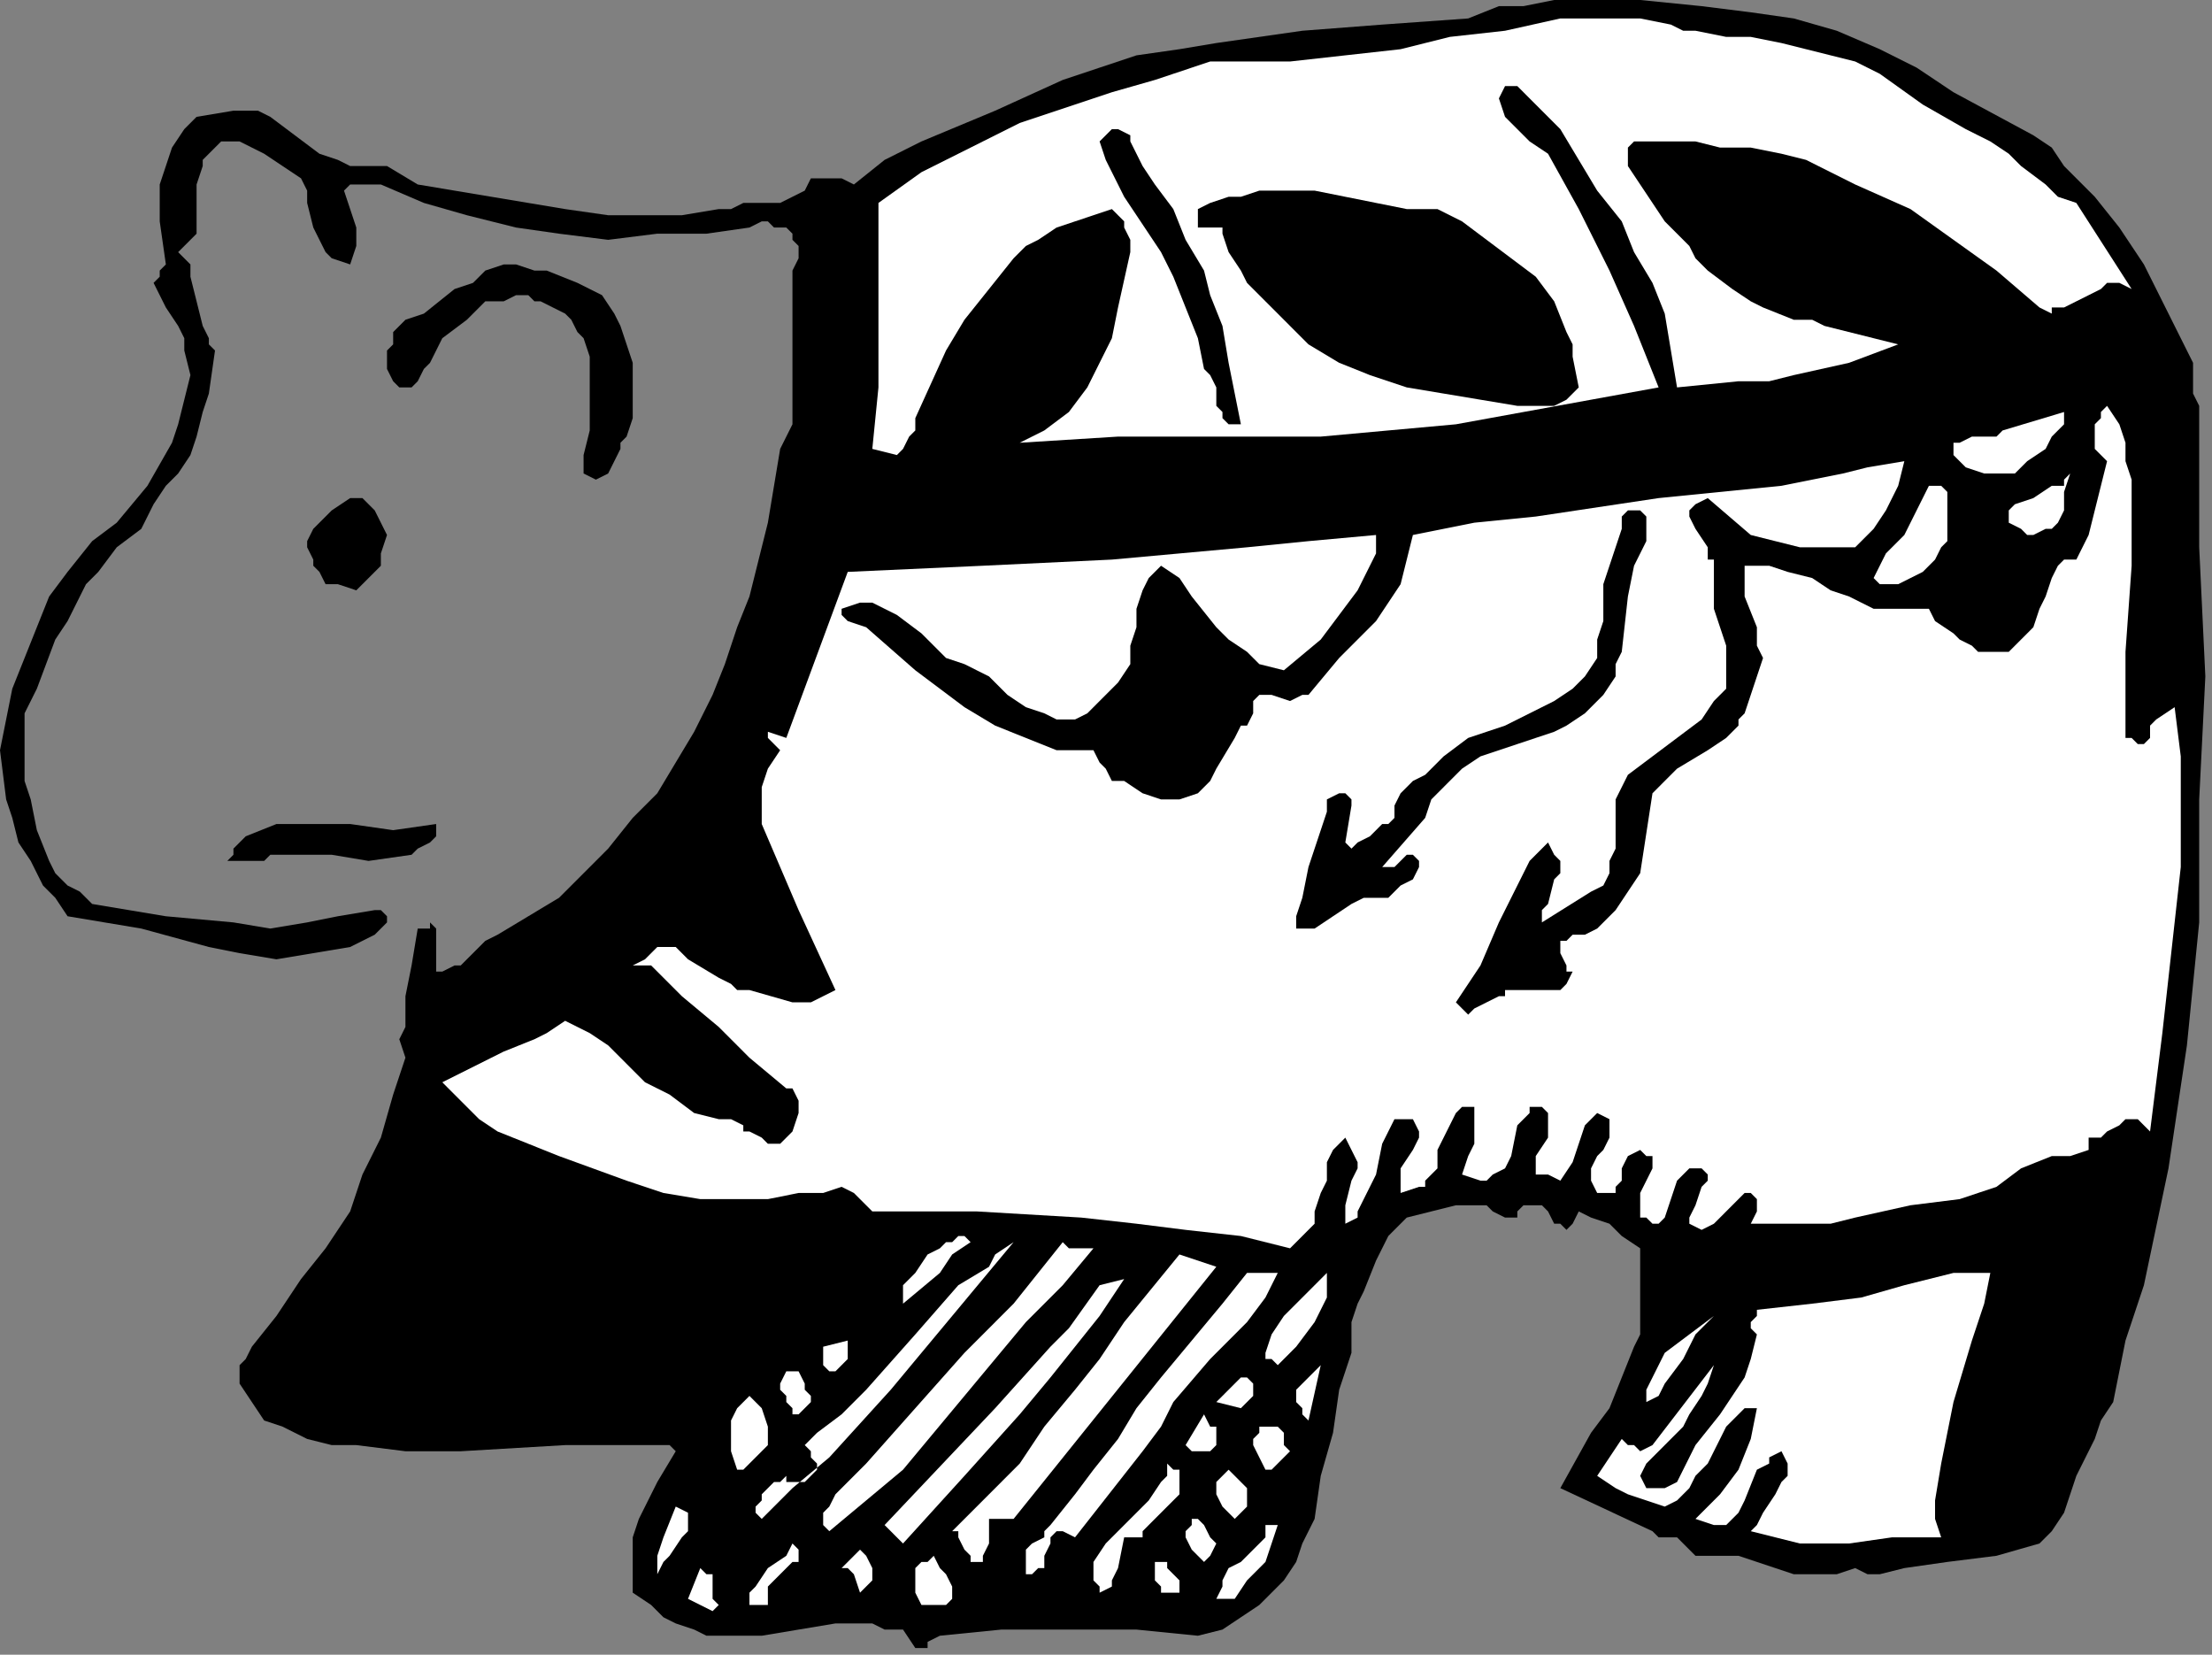
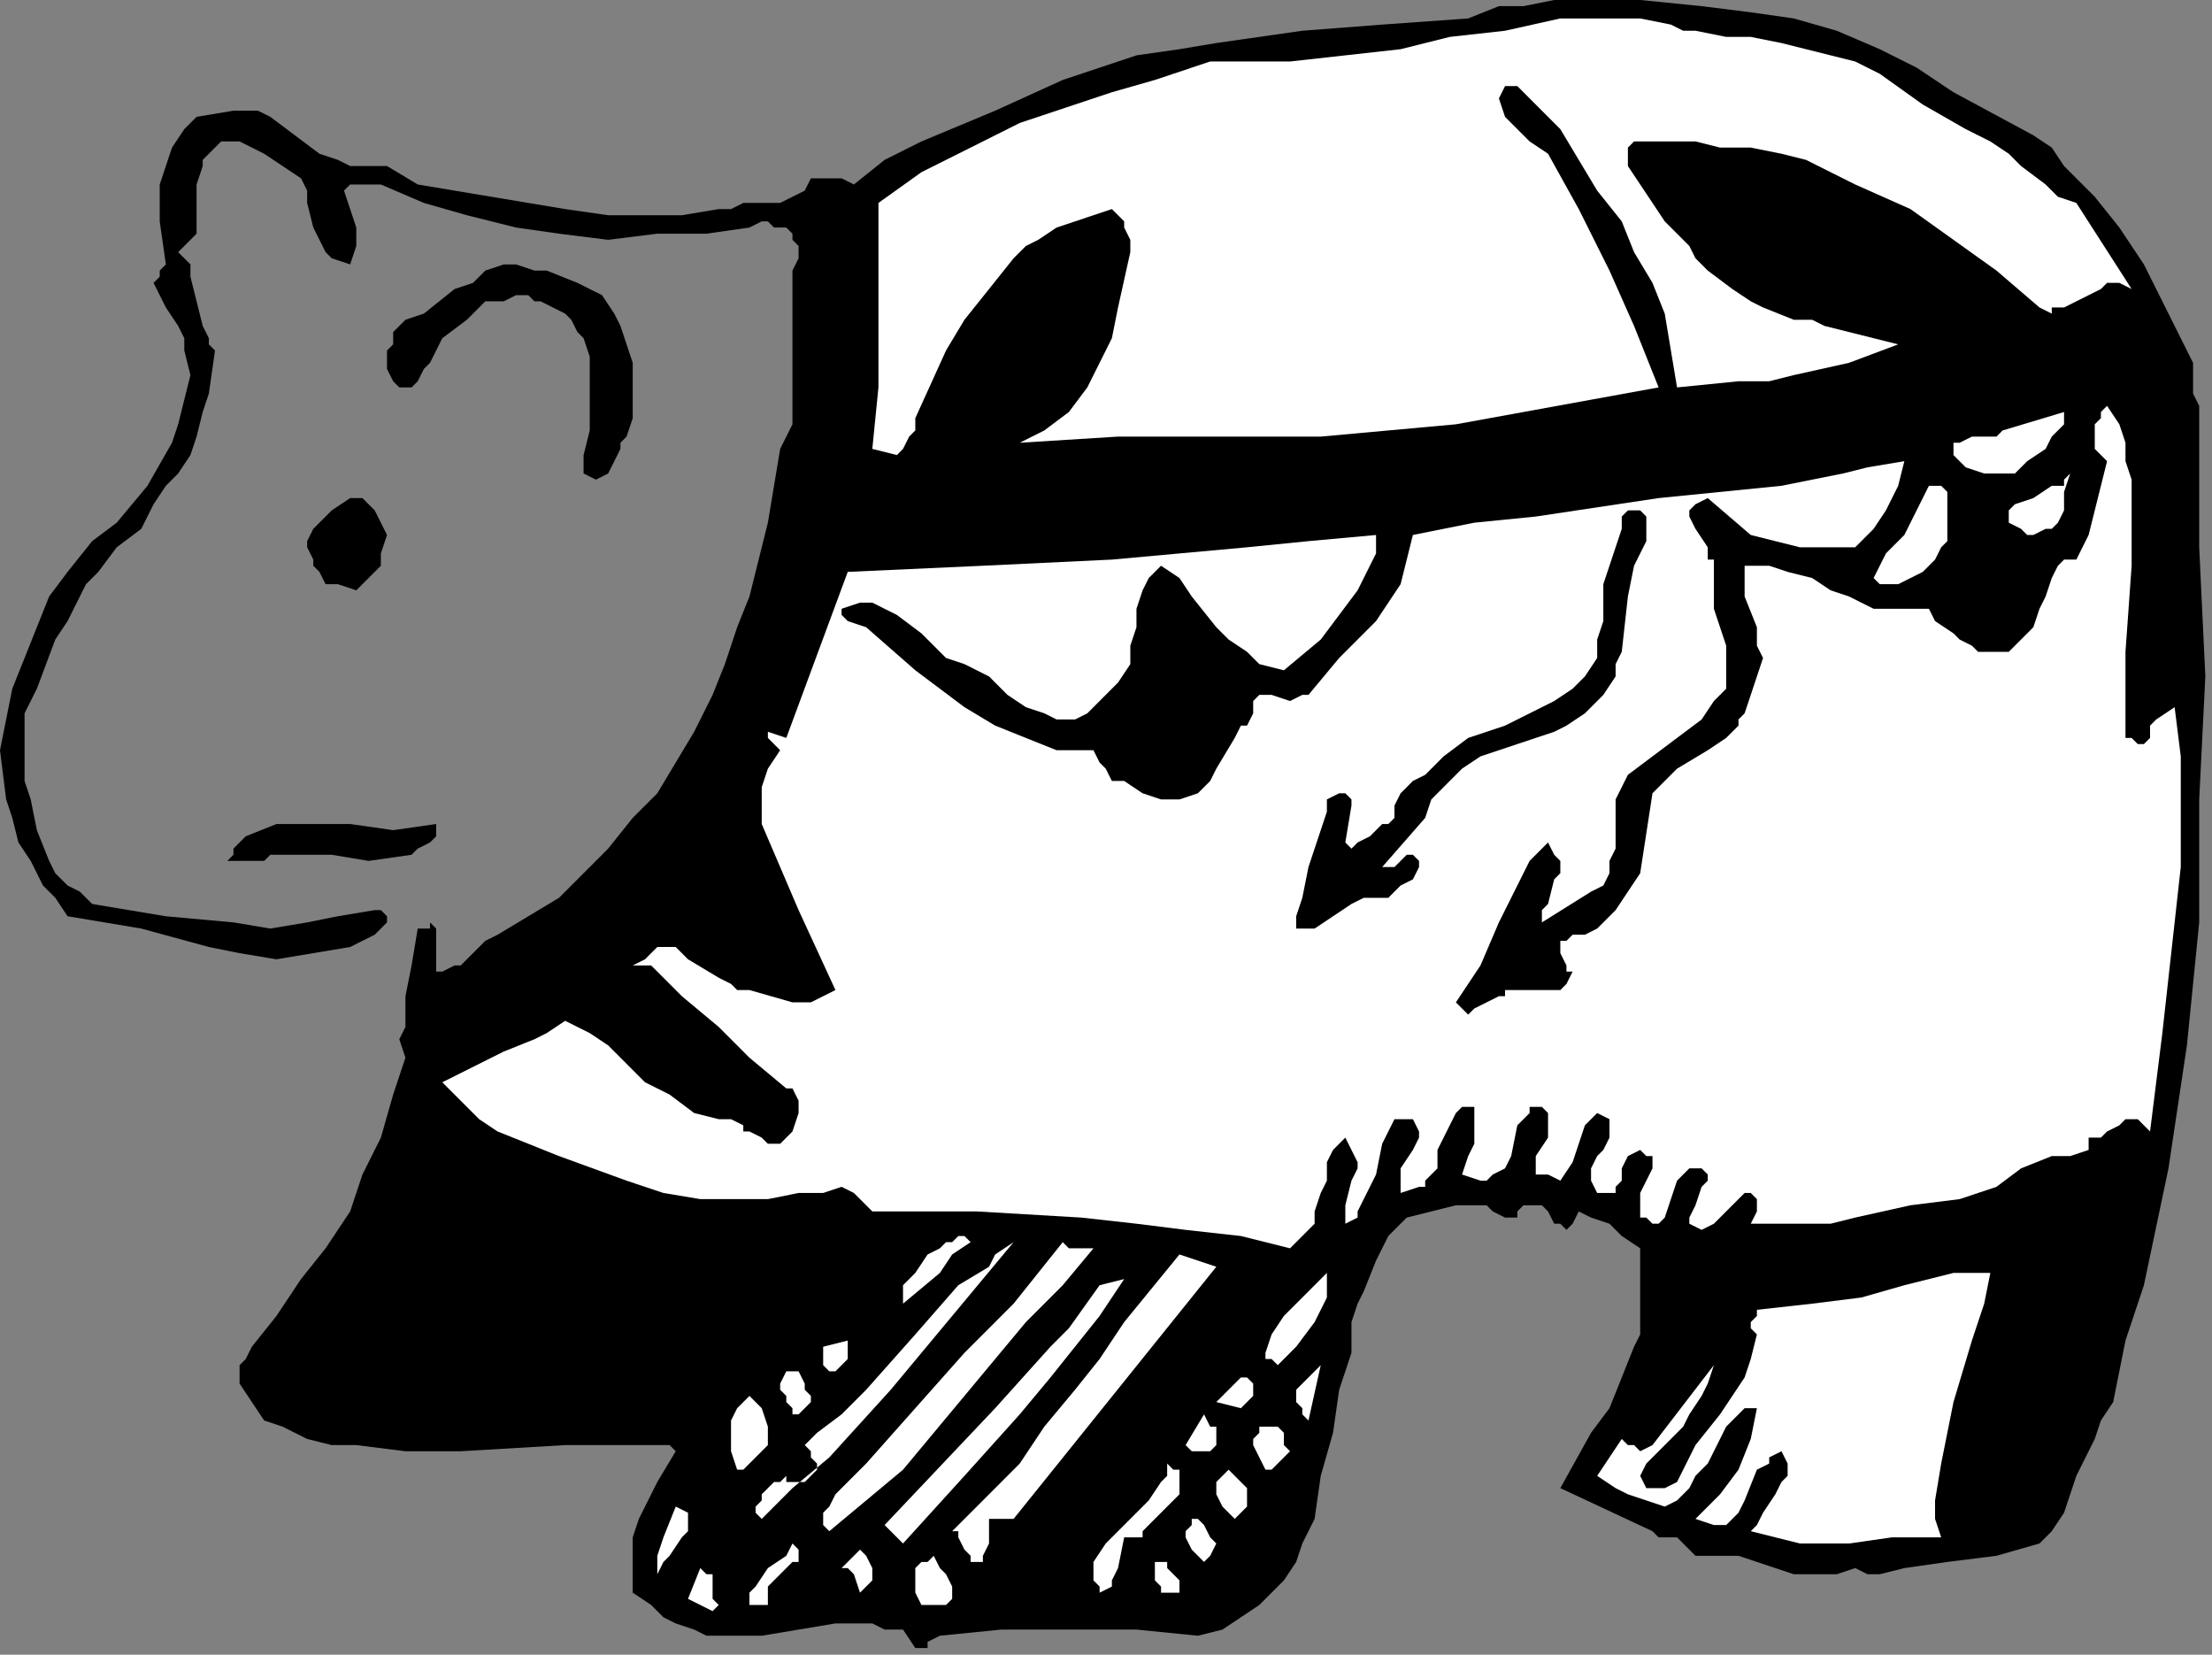
<svg xmlns="http://www.w3.org/2000/svg" xmlns:ns1="http://sodipodi.sourceforge.net/DTD/sodipodi-0.dtd" xmlns:ns2="http://www.inkscape.org/namespaces/inkscape" version="1.0" width="76.253mm" height="57.027mm" id="svg84" ns1:docname="CC003348.WMF">
  <rect width="100%" height="100%" fill="#808080" stroke="none" />
  <ns1:namedview pagecolor="#ffffff" bordercolor="#666666" borderopacity="1" objecttolerance="10" gridtolerance="10" guidetolerance="10" ns2:pageopacity="0" ns2:pageshadow="2" ns2:window-width="640" ns2:window-height="480" id="namedview86" />
  <defs id="defs6">
    <clipPath clipPathUnits="userSpaceOnUse" id="clipWmfPath1">
      <path d="M 0,0 L 288.133,0 L 288.133,215.467 L 0,215.467 z" id="path2" />
    </clipPath>
    <pattern id="WMFhbasepattern" patternUnits="userSpaceOnUse" width="6" height="6" x="0" y="0" />
  </defs>
  <path style="fill:#000000;fill-rule:nonzero;fill-opacity:1;stroke:none;" clip-path="url(#clipWmfPath1)" d="  M 264.923,17.622   L 267.324,19.224   L 268.924,21.627   L 272.926,25.632   L 276.128,29.637   L 279.329,34.443   L 280.93,37.647   L 282.531,40.851   L 284.131,44.055   L 285.732,47.258   L 285.732,48.059   L 285.732,48.86   L 285.732,51.263   L 286.533,52.865   L 286.533,54.467   L 286.533,55.268   L 286.533,71.288   L 287.333,88.109   L 286.533,104.129   L 286.533,120.149   L 284.932,136.169   L 282.531,152.188   L 279.329,167.407   L 276.928,174.616   L 275.327,182.626   L 273.727,185.029   L 272.926,187.432   L 270.525,192.238   L 268.924,197.044   L 267.324,199.447   L 265.723,201.049   L 260.12,202.651   L 253.717,203.452   L 248.115,204.253   L 244.913,205.054   L 243.313,205.054   L 241.712,204.253   L 239.311,205.054   L 236.109,205.054   L 233.708,205.054   L 231.307,204.253   L 226.505,202.651   L 223.303,202.651   L 220.902,202.651   L 220.102,201.85   L 219.301,201.049   L 218.501,200.248   L 216.1,200.248   L 215.3,199.447   L 203.294,193.84   L 207.296,186.631   L 209.697,183.427   L 211.298,179.422   L 212.899,175.417   L 213.699,173.815   L 213.699,171.412   L 213.699,167.407   L 213.699,165.004   L 213.699,162.601   L 211.298,160.999   L 209.697,159.397   L 207.296,158.596   L 205.695,157.795   L 204.895,159.397   L 204.094,160.198   L 203.294,159.397   L 202.494,159.397   L 201.693,157.795   L 200.893,156.994   L 199.292,156.994   L 198.492,156.994   L 197.691,157.795   L 197.691,158.596   L 196.891,158.596   L 196.091,158.596   L 194.49,157.795   L 193.69,156.994   L 192.889,156.994   L 189.688,156.994   L 186.486,157.795   L 183.285,158.596   L 182.484,159.397   L 180.884,160.999   L 179.283,164.203   L 177.682,168.208   L 176.882,169.81   L 176.081,172.213   L 176.081,176.218   L 174.481,181.024   L 173.68,186.631   L 172.08,192.238   L 171.279,197.845   L 169.679,201.049   L 168.878,203.452   L 167.277,205.855   L 165.677,207.457   L 164.076,209.059   L 161.675,210.661   L 159.274,212.263   L 156.072,213.064   L 148.069,212.263   L 139.264,212.263   L 130.46,212.263   L 122.457,213.064   L 120.856,213.865   L 120.856,214.666   L 119.255,214.666   L 117.654,212.263   L 115.253,212.263   L 113.653,211.462   L 108.85,211.462   L 99.246,213.064   L 94.444,213.064   L 92.043,213.064   L 90.442,212.263   L 88.041,211.462   L 86.44,210.661   L 84.839,209.059   L 82.438,207.457   L 82.438,205.054   L 82.438,202.651   L 82.438,200.248   L 83.239,197.845   L 85.64,193.039   L 88.041,189.034   L 87.24,188.233   L 80.837,188.233   L 73.634,188.233   L 60.028,189.034   L 52.824,189.034   L 46.421,188.233   L 43.22,188.233   L 40.019,187.432   L 36.817,185.83   L 34.416,185.029   L 32.815,182.626   L 31.214,180.223   L 31.214,179.422   L 31.214,177.82   L 32.015,177.019   L 32.815,175.417   L 36.017,171.412   L 39.218,166.606   L 42.42,162.601   L 45.621,157.795   L 47.222,152.989   L 49.623,148.183   L 51.224,142.576   L 52.824,137.771   L 52.024,135.368   L 52.824,133.766   L 52.824,129.761   L 53.625,125.756   L 54.425,120.95   L 55.226,120.95   L 56.026,120.95   L 56.026,120.149   L 56.826,120.95   L 56.826,126.557   L 57.627,126.557   L 59.227,125.756   L 60.028,125.756   L 60.828,124.955   L 62.429,123.353   L 63.229,122.552   L 64.83,121.751   L 68.832,119.348   L 72.834,116.945   L 76.035,113.741   L 79.237,110.537   L 82.438,106.532   L 85.64,103.328   L 88.041,99.323   L 90.442,95.318   L 92.843,90.512   L 94.444,86.507   L 96.044,81.701   L 97.645,77.696   L 100.046,68.084   L 101.647,58.472   L 103.248,55.268   L 103.248,52.064   L 103.248,48.86   L 103.248,45.657   L 103.248,39.249   L 103.248,36.846   L 103.248,35.244   L 104.048,33.642   L 104.048,32.04   L 103.248,31.239   L 103.248,30.438   L 102.447,29.637   L 100.847,29.637   L 100.046,28.836   L 99.246,28.836   L 97.645,29.637   L 92.043,30.438   L 85.64,30.438   L 79.237,31.239   L 72.834,30.438   L 67.231,29.637   L 60.828,28.035   L 55.226,26.433   L 49.623,24.03   L 48.022,24.03   L 47.222,24.03   L 45.621,24.03   L 45.621,24.03   L 44.821,24.831   L 45.621,27.234   L 46.421,29.637   L 46.421,32.04   L 45.621,34.443   L 43.22,33.642   L 42.42,32.841   L 41.619,31.239   L 40.819,29.637   L 40.019,26.433   L 40.019,24.831   L 39.218,23.229   L 36.817,21.627   L 34.416,20.025   L 31.214,18.423   L 30.414,18.423   L 29.614,18.423   L 28.813,18.423   L 28.013,19.224   L 27.213,20.025   L 26.412,20.826   L 26.412,21.627   L 25.612,24.03   L 25.612,25.632   L 25.612,28.035   L 25.612,29.637   L 25.612,30.438   L 24.811,31.239   L 24.011,32.04   L 23.211,32.841   L 24.811,34.443   L 24.811,36.045   L 25.612,39.249   L 26.412,42.453   L 27.213,44.055   L 27.213,44.856   L 28.013,45.657   L 27.213,51.263   L 26.412,53.666   L 25.612,56.87   L 24.811,59.273   L 23.211,61.676   L 21.61,63.278   L 20.009,65.681   L 19.209,67.283   L 18.409,68.885   L 15.207,71.288   L 12.806,74.492   L 11.205,76.094   L 10.405,77.696   L 8.804,80.9   L 7.203,83.303   L 4.802,89.711   L 3.201,92.915   L 3.201,96.92   L 3.201,100.124   L 3.201,101.726   L 4.002,104.129   L 4.802,108.134   L 6.403,112.139   L 7.203,113.741   L 8.804,115.343   L 10.405,116.144   L 12.006,117.746   L 21.61,119.348   L 30.414,120.149   L 35.216,120.95   L 40.019,120.149   L 44.02,119.348   L 48.823,118.547   L 49.623,118.547   L 50.423,119.348   L 50.423,120.149   L 49.623,120.95   L 48.823,121.751   L 47.222,122.552   L 45.621,123.353   L 40.819,124.154   L 36.017,124.955   L 31.214,124.154   L 27.213,123.353   L 18.409,120.95   L 13.606,120.149   L 8.804,119.348   L 7.203,116.945   L 5.603,115.343   L 4.002,112.139   L 2.401,109.736   L 1.601,106.532   L 0.8,104.129   L 0,97.721   L 0.8,93.716   L 1.601,89.711   L 3.201,85.706   L 4.802,81.701   L 6.403,77.696   L 8.804,74.492   L 12.006,70.487   L 15.207,68.084   L 19.209,63.278   L 22.41,57.671   L 23.211,55.268   L 24.011,52.064   L 24.811,48.86   L 24.011,45.657   L 24.011,44.055   L 23.211,42.453   L 21.61,40.05   L 20.81,38.448   L 20.009,36.846   L 20.81,36.045   L 20.81,35.244   L 21.61,34.443   L 20.81,28.836   L 20.81,26.433   L 20.81,24.03   L 21.61,21.627   L 22.41,19.224   L 24.011,16.821   L 24.811,16.02   L 25.612,15.219   L 30.414,14.418   L 32.015,14.418   L 32.815,14.418   L 33.616,14.418   L 35.216,15.219   L 38.418,17.622   L 41.619,20.025   L 44.02,20.826   L 45.621,21.627   L 48.022,21.627   L 50.423,21.627   L 54.425,24.03   L 64.03,25.632   L 73.634,27.234   L 79.237,28.035   L 84.039,28.035   L 88.841,28.035   L 93.643,27.234   L 95.244,27.234   L 96.845,26.433   L 100.046,26.433   L 101.647,26.433   L 103.248,25.632   L 104.849,24.831   L 105.649,23.229   L 106.449,23.229   L 106.449,23.229   L 108.05,23.229   L 109.651,23.229   L 111.251,24.03   L 115.253,20.826   L 120.056,18.423   L 129.66,14.418   L 138.464,10.413   L 148.069,7.209   L 153.671,6.408   L 158.473,5.607   L 169.679,4.005   L 180.083,3.204   L 191.289,2.403   L 195.29,0.801   L 198.492,0.801   L 202.494,0   L 206.496,0   L 213.699,0   L 221.703,0.801   L 228.106,1.602   L 233.708,2.403   L 239.311,4.005   L 244.913,6.408   L 249.716,8.811   L 254.518,12.015   L 264.923,17.622  z " id="path8" />
  <path style="fill:#ffffff;fill-rule:nonzero;fill-opacity:1;stroke:none;" clip-path="url(#clipWmfPath1)" d="  M 232.107,5.607   L 235.309,6.408   L 238.51,7.209   L 241.712,8.01   L 244.913,9.612   L 250.516,13.617   L 256.119,16.821   L 257.719,17.622   L 259.32,18.423   L 261.721,20.025   L 263.322,21.627   L 266.523,24.03   L 268.124,25.632   L 270.525,26.433   L 277.729,37.647   L 276.128,36.846   L 274.527,36.846   L 273.727,37.647   L 272.126,38.448   L 268.924,40.05   L 267.324,40.05   L 267.324,40.851   L 265.723,40.05   L 260.12,35.244   L 254.518,31.239   L 248.915,27.234   L 241.712,24.03   L 235.309,20.826   L 232.107,20.025   L 228.106,19.224   L 224.104,19.224   L 220.902,18.423   L 216.9,18.423   L 212.899,18.423   L 212.098,19.224   L 212.098,20.025   L 212.098,21.627   L 216.9,28.836   L 220.102,32.04   L 220.902,33.642   L 222.503,35.244   L 225.704,37.647   L 228.106,39.249   L 229.706,40.05   L 233.708,41.652   L 236.109,41.652   L 237.71,42.453   L 247.314,44.856   L 240.911,47.258   L 233.708,48.86   L 230.507,49.661   L 226.505,49.661   L 218.501,50.462   L 217.701,45.657   L 216.9,40.851   L 215.3,36.846   L 212.899,32.841   L 211.298,28.836   L 208.096,24.831   L 203.294,16.821   L 202.494,16.02   L 201.693,15.219   L 199.292,12.816   L 198.492,12.015   L 197.691,11.214   L 196.091,11.214   L 195.29,12.816   L 196.091,15.219   L 197.691,16.821   L 199.292,18.423   L 201.693,20.025   L 205.695,27.234   L 209.697,35.244   L 212.899,42.453   L 216.1,50.462   L 207.296,52.064   L 198.492,53.666   L 189.688,55.268   L 180.884,56.069   L 172.08,56.87   L 163.276,56.87   L 154.471,56.87   L 145.667,56.87   L 132.861,57.671   L 136.063,56.069   L 139.264,53.666   L 141.666,50.462   L 143.266,47.258   L 144.867,44.055   L 145.667,40.05   L 147.268,32.841   L 147.268,31.239   L 146.468,29.637   L 146.468,28.836   L 146.468,28.836   L 145.667,28.035   L 144.867,27.234   L 142.466,28.035   L 140.065,28.836   L 137.664,29.637   L 135.263,31.239   L 133.662,32.04   L 132.061,33.642   L 128.86,37.647   L 125.658,41.652   L 123.257,45.657   L 119.255,54.467   L 119.255,56.069   L 118.455,56.87   L 117.654,58.472   L 116.854,59.273   L 113.653,58.472   L 114.453,50.462   L 114.453,42.453   L 114.453,34.443   L 114.453,26.433   L 120.056,22.428   L 126.459,19.224   L 132.861,16.02   L 140.065,13.617   L 144.867,12.015   L 150.47,10.413   L 155.272,8.811   L 157.673,8.01   L 160.874,8.01   L 164.076,8.01   L 168.078,8.01   L 175.281,7.209   L 182.484,6.408   L 188.887,4.806   L 196.091,4.005   L 203.294,2.403   L 206.496,2.403   L 210.497,2.403   L 213.699,2.403   L 217.701,3.204   L 219.301,4.005   L 220.902,4.005   L 224.904,4.806   L 228.106,4.806   L 232.107,5.607  z " id="path10" />
-   <path style="fill:#000000;fill-rule:nonzero;fill-opacity:1;stroke:none;" clip-path="url(#clipWmfPath1)" d="  M 150.47,24.03   L 152.871,27.234   L 154.471,31.239   L 156.873,35.244   L 157.673,38.448   L 159.274,42.453   L 160.074,47.258   L 161.675,55.268   L 160.074,55.268   L 159.274,54.467   L 159.274,53.666   L 158.473,52.865   L 158.473,50.462   L 157.673,48.86   L 156.873,48.059   L 156.072,44.055   L 154.471,40.05   L 152.871,36.045   L 151.27,32.841   L 146.468,25.632   L 144.867,22.428   L 144.067,20.826   L 143.266,18.423   L 144.867,16.821   L 145.667,16.821   L 145.667,16.821   L 147.268,17.622   L 147.268,18.423   L 148.869,21.627   L 150.47,24.03  z " id="path12" />
-   <path style="fill:#000000;fill-rule:nonzero;fill-opacity:1;stroke:none;" clip-path="url(#clipWmfPath1)" d="  M 187.287,27.234   L 190.488,28.836   L 193.69,31.239   L 196.891,33.642   L 200.093,36.045   L 202.494,39.249   L 204.094,43.254   L 204.895,44.856   L 204.895,46.457   L 205.695,50.462   L 204.094,52.064   L 202.494,52.865   L 200.093,52.865   L 197.691,52.865   L 192.889,52.064   L 188.087,51.263   L 183.285,50.462   L 178.483,48.86   L 174.481,47.258   L 170.479,44.856   L 167.277,41.652   L 164.076,38.448   L 162.475,36.846   L 161.675,35.244   L 160.074,32.841   L 159.274,30.438   L 159.274,29.637   L 158.473,29.637   L 156.873,29.637   L 156.072,29.637   L 156.072,28.836   L 156.072,28.836   L 156.072,27.234   L 157.673,26.433   L 160.074,25.632   L 161.675,25.632   L 164.076,24.831   L 167.277,24.831   L 171.279,24.831   L 179.283,26.433   L 183.285,27.234   L 184.085,27.234   L 187.287,27.234  z " id="path14" />
  <path style="fill:#000000;fill-rule:nonzero;fill-opacity:1;stroke:none;" clip-path="url(#clipWmfPath1)" d="  M 78.436,38.448   L 80.037,40.851   L 80.837,42.453   L 81.638,44.856   L 82.438,47.258   L 82.438,49.661   L 82.438,52.064   L 82.438,54.467   L 81.638,56.87   L 80.837,57.671   L 80.837,58.472   L 80.037,60.074   L 79.237,61.676   L 77.636,62.477   L 76.035,61.676   L 76.035,59.273   L 76.836,56.069   L 76.836,52.865   L 76.836,49.661   L 76.836,46.457   L 76.035,44.055   L 75.235,43.254   L 74.434,41.652   L 73.634,40.851   L 72.033,40.05   L 70.433,39.249   L 69.632,39.249   L 68.832,38.448   L 67.231,38.448   L 65.63,39.249   L 63.229,39.249   L 60.828,41.652   L 57.627,44.055   L 56.026,47.258   L 55.226,48.059   L 54.425,49.661   L 53.625,50.462   L 52.024,50.462   L 51.224,49.661   L 50.423,48.059   L 50.423,47.258   L 50.423,45.657   L 51.224,44.856   L 51.224,43.254   L 52.824,41.652   L 55.226,40.851   L 59.227,37.647   L 61.629,36.846   L 63.229,35.244   L 65.63,34.443   L 67.231,34.443   L 69.632,35.244   L 71.233,35.244   L 75.235,36.846   L 78.436,38.448  z " id="path16" />
  <path style="fill:#ffffff;fill-rule:nonzero;fill-opacity:1;stroke:none;" clip-path="url(#clipWmfPath1)" d="  M 276.928,96.119   L 277.729,96.119   L 278.529,96.92   L 279.329,96.92   L 280.13,96.119   L 280.13,94.517   L 280.93,93.716   L 283.331,92.114   L 284.131,98.522   L 284.131,105.731   L 284.131,112.94   L 283.331,120.149   L 282.531,127.358   L 281.73,134.567   L 280.13,147.382   L 279.329,146.581   L 278.529,145.78   L 276.928,145.78   L 276.128,146.581   L 274.527,147.382   L 273.727,148.183   L 272.126,148.183   L 272.126,148.984   L 272.126,149.785   L 269.725,150.586   L 267.324,150.586   L 263.322,152.188   L 260.12,154.591   L 255.318,156.193   L 248.915,156.994   L 241.712,158.596   L 238.51,159.397   L 235.309,159.397   L 231.307,159.397   L 228.106,159.397   L 228.906,157.795   L 228.906,156.193   L 228.906,156.193   L 228.106,155.392   L 228.106,155.392   L 227.305,155.392   L 226.505,156.193   L 224.904,157.795   L 224.104,158.596   L 223.303,159.397   L 221.703,160.198   L 220.102,159.397   L 220.102,158.596   L 220.102,158.596   L 220.902,156.994   L 221.703,154.591   L 222.503,153.79   L 222.503,152.989   L 222.503,152.989   L 221.703,152.188   L 220.102,152.188   L 219.301,152.989   L 218.501,153.79   L 217.701,156.193   L 216.9,158.596   L 216.1,159.397   L 215.3,159.397   L 214.499,158.596   L 213.699,158.596   L 213.699,157.795   L 213.699,156.994   L 213.699,155.392   L 214.499,153.79   L 215.3,152.188   L 215.3,151.387   L 215.3,150.586   L 214.499,150.586   L 213.699,149.785   L 212.098,150.586   L 212.098,150.586   L 211.298,152.188   L 211.298,153.79   L 210.497,154.591   L 210.497,155.392   L 208.897,155.392   L 208.096,155.392   L 207.296,153.79   L 207.296,152.188   L 208.096,150.586   L 208.897,149.785   L 209.697,148.183   L 209.697,147.382   L 209.697,145.78   L 208.096,144.979   L 207.296,145.78   L 206.496,146.581   L 205.695,148.984   L 204.895,151.387   L 203.294,153.79   L 201.693,152.989   L 200.093,152.989   L 200.093,152.188   L 200.093,150.586   L 201.693,148.183   L 201.693,147.382   L 201.693,145.78   L 201.693,144.979   L 200.893,144.178   L 199.292,144.178   L 199.292,144.979   L 197.691,146.581   L 196.891,150.586   L 196.091,152.188   L 194.49,152.989   L 193.69,153.79   L 192.889,153.79   L 190.488,152.989   L 191.289,150.586   L 192.089,148.984   L 192.089,146.581   L 192.089,144.979   L 192.089,144.178   L 190.488,144.178   L 189.688,144.979   L 188.887,146.581   L 188.087,148.183   L 187.287,149.785   L 187.287,152.188   L 185.686,153.79   L 185.686,154.591   L 184.886,154.591   L 182.484,155.392   L 182.484,154.591   L 182.484,153.79   L 182.484,152.188   L 184.085,149.785   L 184.886,148.183   L 184.886,147.382   L 184.085,145.78   L 181.684,145.78   L 180.884,147.382   L 180.083,148.984   L 179.283,152.989   L 177.682,156.193   L 176.882,157.795   L 176.882,158.596   L 175.281,159.397   L 175.281,157.795   L 175.281,156.994   L 176.081,153.79   L 176.882,152.188   L 176.882,151.387   L 176.081,149.785   L 175.281,148.183   L 174.481,148.984   L 173.68,149.785   L 172.88,151.387   L 172.88,153.79   L 172.08,155.392   L 171.279,157.795   L 171.279,159.397   L 169.679,160.999   L 168.078,162.601   L 161.675,160.999   L 154.471,160.198   L 148.069,159.397   L 140.865,158.596   L 127.259,157.795   L 113.653,157.795   L 112.052,156.193   L 111.251,155.392   L 109.651,154.591   L 107.25,155.392   L 104.048,155.392   L 100.046,156.193   L 95.244,156.193   L 91.242,156.193   L 86.44,155.392   L 81.638,153.79   L 72.834,150.586   L 64.83,147.382   L 62.429,145.78   L 60.828,144.178   L 57.627,140.974   L 65.63,136.97   L 69.632,135.368   L 71.233,134.567   L 73.634,132.965   L 76.836,134.567   L 79.237,136.169   L 84.039,140.974   L 87.24,142.576   L 90.442,144.979   L 93.643,145.78   L 95.244,145.78   L 96.845,146.581   L 96.845,147.382   L 97.645,147.382   L 99.246,148.183   L 100.046,148.984   L 101.647,148.984   L 103.248,147.382   L 104.048,144.979   L 104.048,144.178   L 104.048,143.377   L 103.248,141.775   L 102.447,141.775   L 97.645,137.771   L 93.643,133.766   L 88.841,129.761   L 84.839,125.756   L 82.438,125.756   L 84.039,124.955   L 84.839,124.154   L 85.64,123.353   L 86.44,123.353   L 87.24,123.353   L 88.041,123.353   L 89.641,124.955   L 93.643,127.358   L 95.244,128.159   L 96.044,128.96   L 97.645,128.96   L 103.248,130.562   L 104.849,130.562   L 105.649,130.562   L 107.25,129.761   L 108.85,128.96   L 104.048,118.547   L 101.647,112.94   L 99.246,107.333   L 99.246,104.93   L 99.246,102.527   L 100.046,100.124   L 101.647,97.721   L 100.847,96.92   L 100.046,96.119   L 100.046,95.318   L 102.447,96.119   L 110.451,74.492   L 128.059,73.691   L 144.867,72.89   L 162.475,71.288   L 170.479,70.487   L 179.283,69.686   L 179.283,72.089   L 178.483,73.691   L 176.882,76.895   L 174.481,80.099   L 172.08,83.303   L 167.277,87.308   L 164.076,86.507   L 162.475,84.905   L 160.074,83.303   L 158.473,81.701   L 155.272,77.696   L 153.671,75.293   L 151.27,73.691   L 150.47,74.492   L 149.669,75.293   L 148.869,76.895   L 148.069,79.298   L 148.069,81.701   L 147.268,84.104   L 147.268,86.507   L 145.667,88.91   L 144.067,90.512   L 142.466,92.114   L 141.666,92.915   L 140.065,93.716   L 139.264,93.716   L 137.664,93.716   L 136.063,92.915   L 133.662,92.114   L 131.261,90.512   L 128.86,88.109   L 125.658,86.507   L 123.257,85.706   L 120.056,82.502   L 116.854,80.099   L 115.253,79.298   L 113.653,78.497   L 112.052,78.497   L 109.651,79.298   L 109.651,80.099   L 109.651,80.099   L 110.451,80.9   L 112.852,81.701   L 119.255,87.308   L 122.457,89.711   L 125.658,92.114   L 129.66,94.517   L 133.662,96.119   L 137.664,97.721   L 142.466,97.721   L 143.266,99.323   L 144.067,100.124   L 144.867,101.726   L 146.468,101.726   L 148.869,103.328   L 151.27,104.129   L 153.671,104.129   L 156.072,103.328   L 157.673,101.726   L 158.473,100.124   L 160.874,96.119   L 161.675,94.517   L 162.475,94.517   L 163.276,92.915   L 163.276,92.114   L 163.276,91.313   L 164.076,90.512   L 165.677,90.512   L 168.078,91.313   L 169.679,90.512   L 169.679,90.512   L 170.479,90.512   L 174.481,85.706   L 179.283,80.9   L 180.884,78.497   L 182.484,76.094   L 183.285,72.89   L 184.085,69.686   L 192.089,68.084   L 200.093,67.283   L 216.1,64.88   L 232.107,63.278   L 240.111,61.676   L 243.313,60.875   L 248.115,60.074   L 247.314,63.278   L 245.714,66.482   L 244.113,68.885   L 241.712,71.288   L 238.51,71.288   L 234.509,71.288   L 231.307,70.487   L 228.106,69.686   L 222.503,64.88   L 220.902,65.681   L 220.102,66.482   L 220.102,67.283   L 220.902,68.885   L 222.503,71.288   L 222.503,72.89   L 223.303,72.89   L 223.303,73.691   L 223.303,76.895   L 223.303,79.298   L 224.904,84.104   L 224.904,87.308   L 224.904,89.711   L 223.303,91.313   L 221.703,93.716   L 218.501,96.119   L 215.3,98.522   L 212.098,100.925   L 211.298,102.527   L 210.497,104.129   L 210.497,107.333   L 210.497,110.537   L 209.697,112.139   L 209.697,113.741   L 208.897,115.343   L 207.296,116.144   L 200.893,120.149   L 200.893,119.348   L 200.893,118.547   L 201.693,117.746   L 202.494,114.542   L 203.294,113.741   L 203.294,112.139   L 202.494,111.338   L 201.693,109.736   L 199.292,112.139   L 197.691,115.343   L 195.29,120.149   L 192.889,125.756   L 189.688,130.562   L 190.488,131.363   L 191.289,132.164   L 191.289,132.164   L 192.089,131.363   L 195.29,129.761   L 196.091,129.761   L 196.091,128.96   L 197.691,128.96   L 200.093,128.96   L 201.693,128.96   L 203.294,128.96   L 204.094,128.159   L 204.895,126.557   L 204.094,126.557   L 204.094,125.756   L 203.294,124.154   L 203.294,123.353   L 203.294,122.552   L 204.094,122.552   L 204.895,121.751   L 206.496,121.751   L 208.096,120.95   L 208.897,120.149   L 210.497,118.547   L 212.098,116.144   L 213.699,113.741   L 215.3,103.328   L 216.9,101.726   L 218.501,100.124   L 222.503,97.721   L 224.904,96.119   L 226.505,94.517   L 226.505,93.716   L 227.305,92.915   L 228.106,90.512   L 228.906,88.109   L 229.706,85.706   L 228.906,84.104   L 228.906,81.701   L 227.305,77.696   L 227.305,75.293   L 227.305,73.691   L 228.906,73.691   L 230.507,73.691   L 232.908,74.492   L 236.109,75.293   L 238.51,76.895   L 240.911,77.696   L 244.113,79.298   L 245.714,79.298   L 246.514,79.298   L 248.115,79.298   L 249.716,79.298   L 251.316,79.298   L 252.117,80.9   L 254.518,82.502   L 255.318,83.303   L 256.919,84.104   L 257.719,84.905   L 259.32,84.905   L 260.921,84.905   L 261.721,84.905   L 262.521,84.104   L 263.322,83.303   L 264.923,81.701   L 265.723,79.298   L 266.523,77.696   L 267.324,75.293   L 268.124,73.691   L 268.924,72.89   L 270.525,72.89   L 272.126,69.686   L 272.926,66.482   L 274.527,60.074   L 272.926,58.472   L 272.926,57.671   L 272.926,56.069   L 272.926,55.268   L 273.727,54.467   L 273.727,53.666   L 274.527,52.865   L 276.128,55.268   L 276.928,57.671   L 276.928,60.074   L 277.729,62.477   L 277.729,68.084   L 277.729,73.691   L 276.928,84.905   L 276.928,90.512   L 276.928,92.114   L 276.928,96.119  z " id="path18" />
  <path style="fill:#ffffff;fill-rule:nonzero;fill-opacity:1;stroke:none;" clip-path="url(#clipWmfPath1)" d="  M 268.924,53.666   L 268.924,55.268   L 268.124,56.069   L 267.324,56.87   L 266.523,58.472   L 264.122,60.074   L 262.521,61.676   L 260.12,61.676   L 258.52,61.676   L 256.119,60.875   L 254.518,59.273   L 254.518,58.472   L 254.518,57.671   L 255.318,57.671   L 256.919,56.87   L 259.32,56.87   L 260.12,56.87   L 260.921,56.069   L 268.924,53.666  z " id="path20" />
  <path style="fill:#ffffff;fill-rule:nonzero;fill-opacity:1;stroke:none;" clip-path="url(#clipWmfPath1)" d="  M 269.725,61.676   L 268.924,64.079   L 268.924,66.482   L 268.124,68.084   L 267.324,68.885   L 266.523,68.885   L 264.923,69.686   L 264.122,69.686   L 263.322,68.885   L 261.721,68.084   L 261.721,66.482   L 262.521,65.681   L 264.923,64.88   L 267.324,63.278   L 268.924,63.278   L 268.924,62.477   L 269.725,61.676  z " id="path22" />
  <path style="fill:#ffffff;fill-rule:nonzero;fill-opacity:1;stroke:none;" clip-path="url(#clipWmfPath1)" d="  M 253.717,67.283   L 253.717,68.885   L 253.717,70.487   L 252.917,71.288   L 252.117,72.89   L 250.516,74.492   L 247.314,76.094   L 246.514,76.094   L 245.714,76.094   L 244.913,76.094   L 244.113,75.293   L 245.714,72.089   L 248.115,69.686   L 251.316,63.278   L 252.917,63.278   L 253.717,64.079   L 253.717,65.681   L 253.717,67.283  z " id="path24" />
  <path style="fill:#000000;fill-rule:nonzero;fill-opacity:1;stroke:none;" clip-path="url(#clipWmfPath1)" d="  M 50.423,69.686   L 49.623,72.089   L 49.623,73.691   L 48.823,74.492   L 48.022,75.293   L 47.222,76.094   L 46.421,76.895   L 44.02,76.094   L 42.42,76.094   L 41.619,74.492   L 40.819,73.691   L 40.819,72.89   L 40.019,71.288   L 40.019,70.487   L 40.819,68.885   L 41.619,68.084   L 43.22,66.482   L 45.621,64.88   L 46.421,64.88   L 47.222,64.88   L 48.022,65.681   L 48.823,66.482   L 50.423,69.686  z " id="path26" />
  <path style="fill:#000000;fill-rule:nonzero;fill-opacity:1;stroke:none;" clip-path="url(#clipWmfPath1)" d="  M 214.499,70.487   L 212.899,73.691   L 212.098,77.696   L 211.298,84.905   L 210.497,86.507   L 210.497,88.109   L 208.897,90.512   L 207.296,92.114   L 206.496,92.915   L 204.094,94.517   L 202.494,95.318   L 200.093,96.119   L 197.691,96.92   L 195.29,97.721   L 192.889,98.522   L 190.488,100.124   L 188.887,101.726   L 186.486,104.129   L 185.686,106.532   L 180.083,112.94   L 180.884,112.94   L 181.684,112.94   L 182.484,112.139   L 183.285,111.338   L 184.085,111.338   L 184.886,112.139   L 184.886,112.94   L 184.085,114.542   L 182.484,115.343   L 180.884,116.945   L 179.283,116.945   L 177.682,116.945   L 176.081,117.746   L 173.68,119.348   L 171.279,120.95   L 169.679,120.95   L 169.679,120.95   L 168.878,120.95   L 168.878,119.348   L 169.679,116.945   L 170.479,112.94   L 172.08,108.134   L 172.88,105.731   L 172.88,104.129   L 174.481,103.328   L 175.281,103.328   L 176.081,104.129   L 176.081,104.93   L 175.281,109.736   L 176.081,110.537   L 176.882,109.736   L 178.483,108.935   L 180.083,107.333   L 180.884,107.333   L 181.684,106.532   L 181.684,104.93   L 182.484,103.328   L 184.085,101.726   L 185.686,100.925   L 188.087,98.522   L 191.289,96.119   L 196.091,94.517   L 200.893,92.114   L 202.494,91.313   L 204.895,89.711   L 206.496,88.109   L 208.096,85.706   L 208.096,83.303   L 208.897,80.9   L 208.897,76.094   L 209.697,73.691   L 210.497,71.288   L 211.298,68.885   L 211.298,67.283   L 212.098,66.482   L 212.899,66.482   L 213.699,66.482   L 214.499,67.283   L 214.499,68.084   L 214.499,68.885   L 214.499,70.487  z " id="path28" />
  <path style="fill:#000000;fill-rule:nonzero;fill-opacity:1;stroke:none;" clip-path="url(#clipWmfPath1)" d="  M 56.826,107.333   L 56.826,108.134   L 56.826,108.935   L 56.026,109.736   L 54.425,110.537   L 53.625,111.338   L 48.022,112.139   L 43.22,111.338   L 37.617,111.338   L 35.216,111.338   L 34.416,112.139   L 32.815,112.139   L 29.614,112.139   L 30.414,111.338   L 30.414,110.537   L 32.015,108.935   L 36.017,107.333   L 38.418,107.333   L 40.819,107.333   L 45.621,107.333   L 51.224,108.134   L 56.826,107.333  z " id="path30" />
  <path style="fill:#ffffff;fill-rule:nonzero;fill-opacity:1;stroke:none;" clip-path="url(#clipWmfPath1)" d="  M 126.459,161.8   L 124.057,163.402   L 122.457,165.805   L 117.654,169.81   L 117.654,168.208   L 117.654,167.407   L 118.455,166.606   L 119.255,165.805   L 120.856,163.402   L 122.457,162.601   L 123.257,161.8   L 124.057,161.8   L 124.858,160.999   L 125.658,160.999   L 126.459,161.8  z " id="path32" />
  <path style="fill:#ffffff;fill-rule:nonzero;fill-opacity:1;stroke:none;" clip-path="url(#clipWmfPath1)" d="  M 132.061,161.8   L 124.057,171.412   L 116.054,181.024   L 108.05,189.835   L 103.248,193.84   L 99.246,197.845   L 98.446,197.044   L 98.446,196.243   L 99.246,195.442   L 99.246,194.641   L 100.847,193.039   L 101.647,193.039   L 102.447,192.238   L 102.447,193.039   L 103.248,193.039   L 104.849,193.039   L 105.649,192.238   L 106.449,191.437   L 106.449,190.636   L 105.649,189.835   L 105.649,189.034   L 104.849,188.233   L 105.649,187.432   L 105.649,187.432   L 106.449,186.631   L 109.651,184.228   L 112.852,181.024   L 119.255,173.815   L 124.858,167.407   L 128.86,165.004   L 129.66,163.402   L 132.061,161.8  z " id="path34" />
  <path style="fill:#ffffff;fill-rule:nonzero;fill-opacity:1;stroke:none;" clip-path="url(#clipWmfPath1)" d="  M 142.466,162.601   L 138.464,167.407   L 133.662,172.213   L 125.658,181.825   L 121.656,186.631   L 117.654,191.437   L 112.852,195.442   L 108.05,199.447   L 107.25,198.646   L 107.25,197.044   L 108.05,196.243   L 108.85,194.641   L 110.451,193.039   L 112.852,190.636   L 125.658,176.218   L 132.061,169.81   L 138.464,161.8   L 139.264,162.601   L 140.065,162.601   L 142.466,162.601  z " id="path36" />
  <path style="fill:#ffffff;fill-rule:nonzero;fill-opacity:1;stroke:none;" clip-path="url(#clipWmfPath1)" d="  M 132.061,197.845   L 128.86,197.845   L 128.86,198.646   L 128.86,199.447   L 128.86,201.049   L 128.059,202.651   L 128.059,203.452   L 127.259,203.452   L 126.459,203.452   L 126.459,202.651   L 125.658,201.85   L 124.858,200.248   L 124.858,199.447   L 124.057,199.447   L 128.86,194.641   L 132.861,190.636   L 136.063,185.83   L 140.065,181.024   L 143.266,177.019   L 146.468,172.213   L 153.671,163.402   L 158.473,165.004   L 132.061,197.845  z " id="path38" />
-   <path style="fill:#ffffff;fill-rule:nonzero;fill-opacity:1;stroke:none;" clip-path="url(#clipWmfPath1)" d="  M 166.477,165.805   L 164.876,169.009   L 162.475,172.213   L 157.673,177.019   L 152.871,182.626   L 151.27,185.83   L 148.869,189.034   L 140.065,200.248   L 138.464,199.447   L 137.664,199.447   L 137.664,199.447   L 136.863,200.248   L 136.863,201.049   L 136.063,202.651   L 136.063,204.253   L 135.263,204.253   L 134.462,205.054   L 133.662,205.054   L 133.662,203.452   L 133.662,202.651   L 133.662,201.85   L 134.462,201.049   L 136.063,200.248   L 136.063,199.447   L 136.863,198.646   L 140.065,194.641   L 142.466,191.437   L 145.667,187.432   L 148.069,183.427   L 151.27,179.422   L 155.272,174.616   L 159.274,169.81   L 162.475,165.805   L 164.076,165.805   L 164.876,165.805   L 166.477,165.805  z " id="path40" />
  <path style="fill:#ffffff;fill-rule:nonzero;fill-opacity:1;stroke:none;" clip-path="url(#clipWmfPath1)" d="  M 259.32,165.805   L 258.52,169.81   L 256.919,174.616   L 254.518,182.626   L 253.717,186.631   L 252.917,190.636   L 252.117,195.442   L 252.117,197.845   L 252.917,200.248   L 249.716,200.248   L 246.514,200.248   L 240.911,201.049   L 237.71,201.049   L 234.509,201.049   L 231.307,200.248   L 228.106,199.447   L 228.906,198.646   L 229.706,197.044   L 231.307,194.641   L 232.107,193.039   L 232.908,192.238   L 232.908,190.636   L 232.107,189.034   L 230.507,189.835   L 230.507,190.636   L 228.906,191.437   L 227.305,195.442   L 226.505,197.044   L 224.904,198.646   L 224.104,198.646   L 223.303,198.646   L 220.902,197.845   L 224.104,194.641   L 226.505,191.437   L 228.106,187.432   L 228.906,183.427   L 228.906,183.427   L 228.106,183.427   L 227.305,183.427   L 226.505,184.228   L 224.904,185.83   L 224.104,187.432   L 222.503,190.636   L 220.902,192.238   L 220.102,193.84   L 218.501,195.442   L 216.9,196.243   L 214.499,195.442   L 212.098,194.641   L 210.497,193.84   L 208.096,192.238   L 211.298,187.432   L 212.098,188.233   L 212.899,188.233   L 213.699,189.034   L 215.3,188.233   L 223.303,177.82   L 222.503,180.223   L 221.703,181.825   L 220.102,184.228   L 219.301,185.83   L 216.1,189.034   L 214.499,190.636   L 213.699,192.238   L 214.499,193.84   L 215.3,193.84   L 216.9,193.84   L 218.501,193.039   L 220.902,188.233   L 224.104,184.228   L 225.704,181.825   L 227.305,179.422   L 228.106,177.019   L 228.906,173.815   L 228.906,173.815   L 228.106,173.014   L 228.106,173.014   L 228.106,172.213   L 228.906,171.412   L 228.906,170.611   L 236.109,169.81   L 242.512,169.009   L 248.115,167.407   L 254.518,165.805   L 259.32,165.805  z " id="path42" />
  <path style="fill:#ffffff;fill-rule:nonzero;fill-opacity:1;stroke:none;" clip-path="url(#clipWmfPath1)" d="  M 166.477,177.82   L 166.477,177.82   L 165.677,177.019   L 164.876,177.019   L 164.876,176.218   L 165.677,173.815   L 167.277,171.412   L 171.279,167.407   L 172.88,165.805   L 172.88,167.407   L 172.88,169.009   L 172.08,170.611   L 171.279,172.213   L 168.878,175.417   L 166.477,177.82  z " id="path44" />
  <path style="fill:#ffffff;fill-rule:nonzero;fill-opacity:1;stroke:none;" clip-path="url(#clipWmfPath1)" d="  M 117.654,201.049   L 115.253,198.646   L 129.66,183.427   L 136.863,175.417   L 139.264,173.014   L 143.266,167.407   L 146.468,166.606   L 143.266,171.412   L 140.065,175.417   L 136.863,179.422   L 132.861,184.228   L 125.658,192.238   L 117.654,201.049  z " id="path46" />
-   <path style="fill:#ffffff;fill-rule:nonzero;fill-opacity:1;stroke:none;" clip-path="url(#clipWmfPath1)" d="  M 223.303,171.412   L 222.503,172.213   L 220.902,173.815   L 219.301,177.019   L 216.9,180.223   L 216.1,181.825   L 214.499,182.626   L 214.499,181.024   L 215.3,179.422   L 216.1,177.82   L 216.9,176.218   L 220.102,173.815   L 223.303,171.412  z " id="path48" />
  <path style="fill:#ffffff;fill-rule:nonzero;fill-opacity:1;stroke:none;" clip-path="url(#clipWmfPath1)" d="  M 110.451,174.616   L 110.451,176.218   L 110.451,177.019   L 108.85,178.621   L 108.05,178.621   L 107.25,177.82   L 107.25,177.019   L 107.25,175.417   L 110.451,174.616  z " id="path50" />
  <path style="fill:#ffffff;fill-rule:nonzero;fill-opacity:1;stroke:none;" clip-path="url(#clipWmfPath1)" d="  M 170.479,185.029   L 169.679,184.228   L 169.679,183.427   L 168.878,182.626   L 168.878,181.024   L 169.679,180.223   L 170.479,179.422   L 171.279,178.621   L 172.08,177.82   L 170.479,185.029  z " id="path52" />
  <path style="fill:#ffffff;fill-rule:nonzero;fill-opacity:1;stroke:none;" clip-path="url(#clipWmfPath1)" d="  M 105.649,181.825   L 105.649,182.626   L 104.849,183.427   L 104.048,184.228   L 103.248,184.228   L 103.248,183.427   L 102.447,182.626   L 102.447,181.825   L 101.647,181.024   L 101.647,180.223   L 102.447,178.621   L 104.048,178.621   L 104.849,180.223   L 104.849,181.024   L 105.649,181.825  z " id="path54" />
  <path style="fill:#ffffff;fill-rule:nonzero;fill-opacity:1;stroke:none;" clip-path="url(#clipWmfPath1)" d="  M 163.276,180.223   L 163.276,181.825   L 162.475,182.626   L 161.675,183.427   L 158.473,182.626   L 159.274,181.825   L 160.874,180.223   L 161.675,179.422   L 162.475,179.422   L 162.475,179.422   L 163.276,180.223  z " id="path56" />
-   <path style="fill:#ffffff;fill-rule:nonzero;fill-opacity:1;stroke:none;" clip-path="url(#clipWmfPath1)" d="  M 98.446,189.835   L 98.446,189.835   L 97.645,190.636   L 96.845,191.437   L 96.044,191.437   L 95.244,189.034   L 95.244,186.631   L 95.244,185.029   L 96.044,183.427   L 96.845,182.626   L 97.645,181.825   L 99.246,183.427   L 100.046,185.83   L 100.046,187.432   L 100.046,188.233   L 99.246,189.034   L 98.446,189.835  z " id="path58" />
+   <path style="fill:#ffffff;fill-rule:nonzero;fill-opacity:1;stroke:none;" clip-path="url(#clipWmfPath1)" d="  M 98.446,189.835   L 98.446,189.835   L 97.645,190.636   L 96.845,191.437   L 96.044,191.437   L 95.244,189.034   L 95.244,186.631   L 95.244,185.029   L 96.044,183.427   L 97.645,181.825   L 99.246,183.427   L 100.046,185.83   L 100.046,187.432   L 100.046,188.233   L 99.246,189.034   L 98.446,189.835  z " id="path58" />
  <path style="fill:#ffffff;fill-rule:nonzero;fill-opacity:1;stroke:none;" clip-path="url(#clipWmfPath1)" d="  M 158.473,188.233   L 157.673,189.034   L 156.873,189.034   L 155.272,189.034   L 154.471,188.233   L 156.873,184.228   L 157.673,185.83   L 158.473,185.83   L 158.473,186.631   L 158.473,188.233  z " id="path60" />
  <path style="fill:#ffffff;fill-rule:nonzero;fill-opacity:1;stroke:none;" clip-path="url(#clipWmfPath1)" d="  M 168.078,189.034   L 167.277,189.835   L 166.477,190.636   L 165.677,191.437   L 165.677,191.437   L 164.876,191.437   L 164.076,189.835   L 163.276,188.233   L 163.276,187.432   L 164.076,186.631   L 164.076,185.83   L 164.876,185.83   L 165.677,185.83   L 166.477,185.83   L 167.277,186.631   L 167.277,188.233   L 167.277,188.233   L 168.078,189.034  z " id="path62" />
  <path style="fill:#ffffff;fill-rule:nonzero;fill-opacity:1;stroke:none;" clip-path="url(#clipWmfPath1)" d="  M 152.871,195.442   L 152.07,196.243   L 150.47,197.845   L 149.669,198.646   L 148.869,199.447   L 148.869,200.248   L 148.069,200.248   L 148.069,200.248   L 146.468,200.248   L 145.667,204.253   L 144.867,205.855   L 144.867,206.656   L 143.266,207.457   L 143.266,206.656   L 142.466,205.855   L 142.466,204.253   L 142.466,203.452   L 144.067,201.049   L 145.667,199.447   L 149.669,195.442   L 151.27,193.039   L 152.07,192.238   L 152.07,190.636   L 152.871,191.437   L 153.671,191.437   L 153.671,193.039   L 153.671,194.641   L 152.871,195.442  z " id="path64" />
  <path style="fill:#ffffff;fill-rule:nonzero;fill-opacity:1;stroke:none;" clip-path="url(#clipWmfPath1)" d="  M 161.675,197.044   L 160.874,197.845   L 160.074,197.044   L 159.274,196.243   L 158.473,194.641   L 158.473,193.84   L 158.473,193.039   L 160.074,191.437   L 162.475,193.84   L 162.475,195.442   L 162.475,196.243   L 162.475,196.243   L 161.675,197.044  z " id="path66" />
  <path style="fill:#ffffff;fill-rule:nonzero;fill-opacity:1;stroke:none;" clip-path="url(#clipWmfPath1)" d="  M 85.64,205.054   L 85.64,202.651   L 86.44,200.248   L 88.041,196.243   L 89.641,197.044   L 89.641,198.646   L 89.641,199.447   L 88.841,200.248   L 87.24,202.651   L 86.44,203.452   L 85.64,205.054  z " id="path68" />
  <path style="fill:#ffffff;fill-rule:nonzero;fill-opacity:1;stroke:none;" clip-path="url(#clipWmfPath1)" d="  M 158.473,201.049   L 157.673,202.651   L 156.873,203.452   L 156.072,202.651   L 155.272,201.85   L 154.471,200.248   L 154.471,199.447   L 155.272,198.646   L 155.272,197.845   L 156.072,197.845   L 156.873,198.646   L 157.673,200.248   L 158.473,201.049  z " id="path70" />
-   <path style="fill:#ffffff;fill-rule:nonzero;fill-opacity:1;stroke:none;" clip-path="url(#clipWmfPath1)" d="  M 166.477,198.646   L 165.677,201.049   L 164.876,203.452   L 162.475,205.855   L 160.874,208.258   L 158.473,208.258   L 159.274,206.656   L 159.274,205.855   L 160.074,204.253   L 161.675,203.452   L 164.076,201.049   L 164.876,200.248   L 164.876,198.646   L 166.477,198.646  z " id="path72" />
  <path style="fill:#ffffff;fill-rule:nonzero;fill-opacity:1;stroke:none;" clip-path="url(#clipWmfPath1)" d="  M 103.248,203.452   L 102.447,204.253   L 101.647,205.054   L 100.847,205.855   L 100.046,206.656   L 100.046,206.656   L 100.046,207.457   L 100.046,208.258   L 100.046,209.059   L 99.246,209.059   L 97.645,209.059   L 97.645,207.457   L 98.446,206.656   L 100.046,204.253   L 102.447,202.651   L 103.248,201.049   L 104.048,201.85   L 104.048,202.651   L 104.048,203.452   L 103.248,203.452  z " id="path74" />
  <path style="fill:#ffffff;fill-rule:nonzero;fill-opacity:1;stroke:none;" clip-path="url(#clipWmfPath1)" d="  M 112.052,207.457   L 111.251,205.054   L 110.451,204.253   L 109.651,204.253   L 112.052,201.85   L 112.852,202.651   L 112.852,202.651   L 113.653,204.253   L 113.653,205.054   L 113.653,205.855   L 112.852,206.656   L 112.052,207.457  z " id="path76" />
  <path style="fill:#ffffff;fill-rule:nonzero;fill-opacity:1;stroke:none;" clip-path="url(#clipWmfPath1)" d="  M 124.057,208.258   L 123.257,209.059   L 122.457,209.059   L 120.056,209.059   L 119.255,207.457   L 119.255,205.855   L 119.255,204.253   L 120.056,203.452   L 120.856,203.452   L 121.656,202.651   L 122.457,204.253   L 123.257,205.054   L 124.057,206.656   L 124.057,207.457   L 124.057,208.258  z " id="path78" />
  <path style="fill:#ffffff;fill-rule:nonzero;fill-opacity:1;stroke:none;" clip-path="url(#clipWmfPath1)" d="  M 153.671,205.855   L 153.671,207.457   L 153.671,207.457   L 152.871,207.457   L 152.871,207.457   L 152.07,207.457   L 152.07,207.457   L 151.27,207.457   L 151.27,206.656   L 150.47,205.855   L 150.47,203.452   L 151.27,203.452   L 152.07,203.452   L 152.07,204.253   L 152.871,205.054   L 153.671,205.855  z " id="path80" />
  <path style="fill:#ffffff;fill-rule:nonzero;fill-opacity:1;stroke:none;" clip-path="url(#clipWmfPath1)" d="  M 93.643,209.059   L 92.843,209.86   L 91.242,209.059   L 89.641,208.258   L 91.242,204.253   L 92.043,205.054   L 92.843,205.054   L 92.843,206.656   L 92.843,208.258   L 93.643,209.059   L 93.643,209.059  z " id="path82" />
</svg>